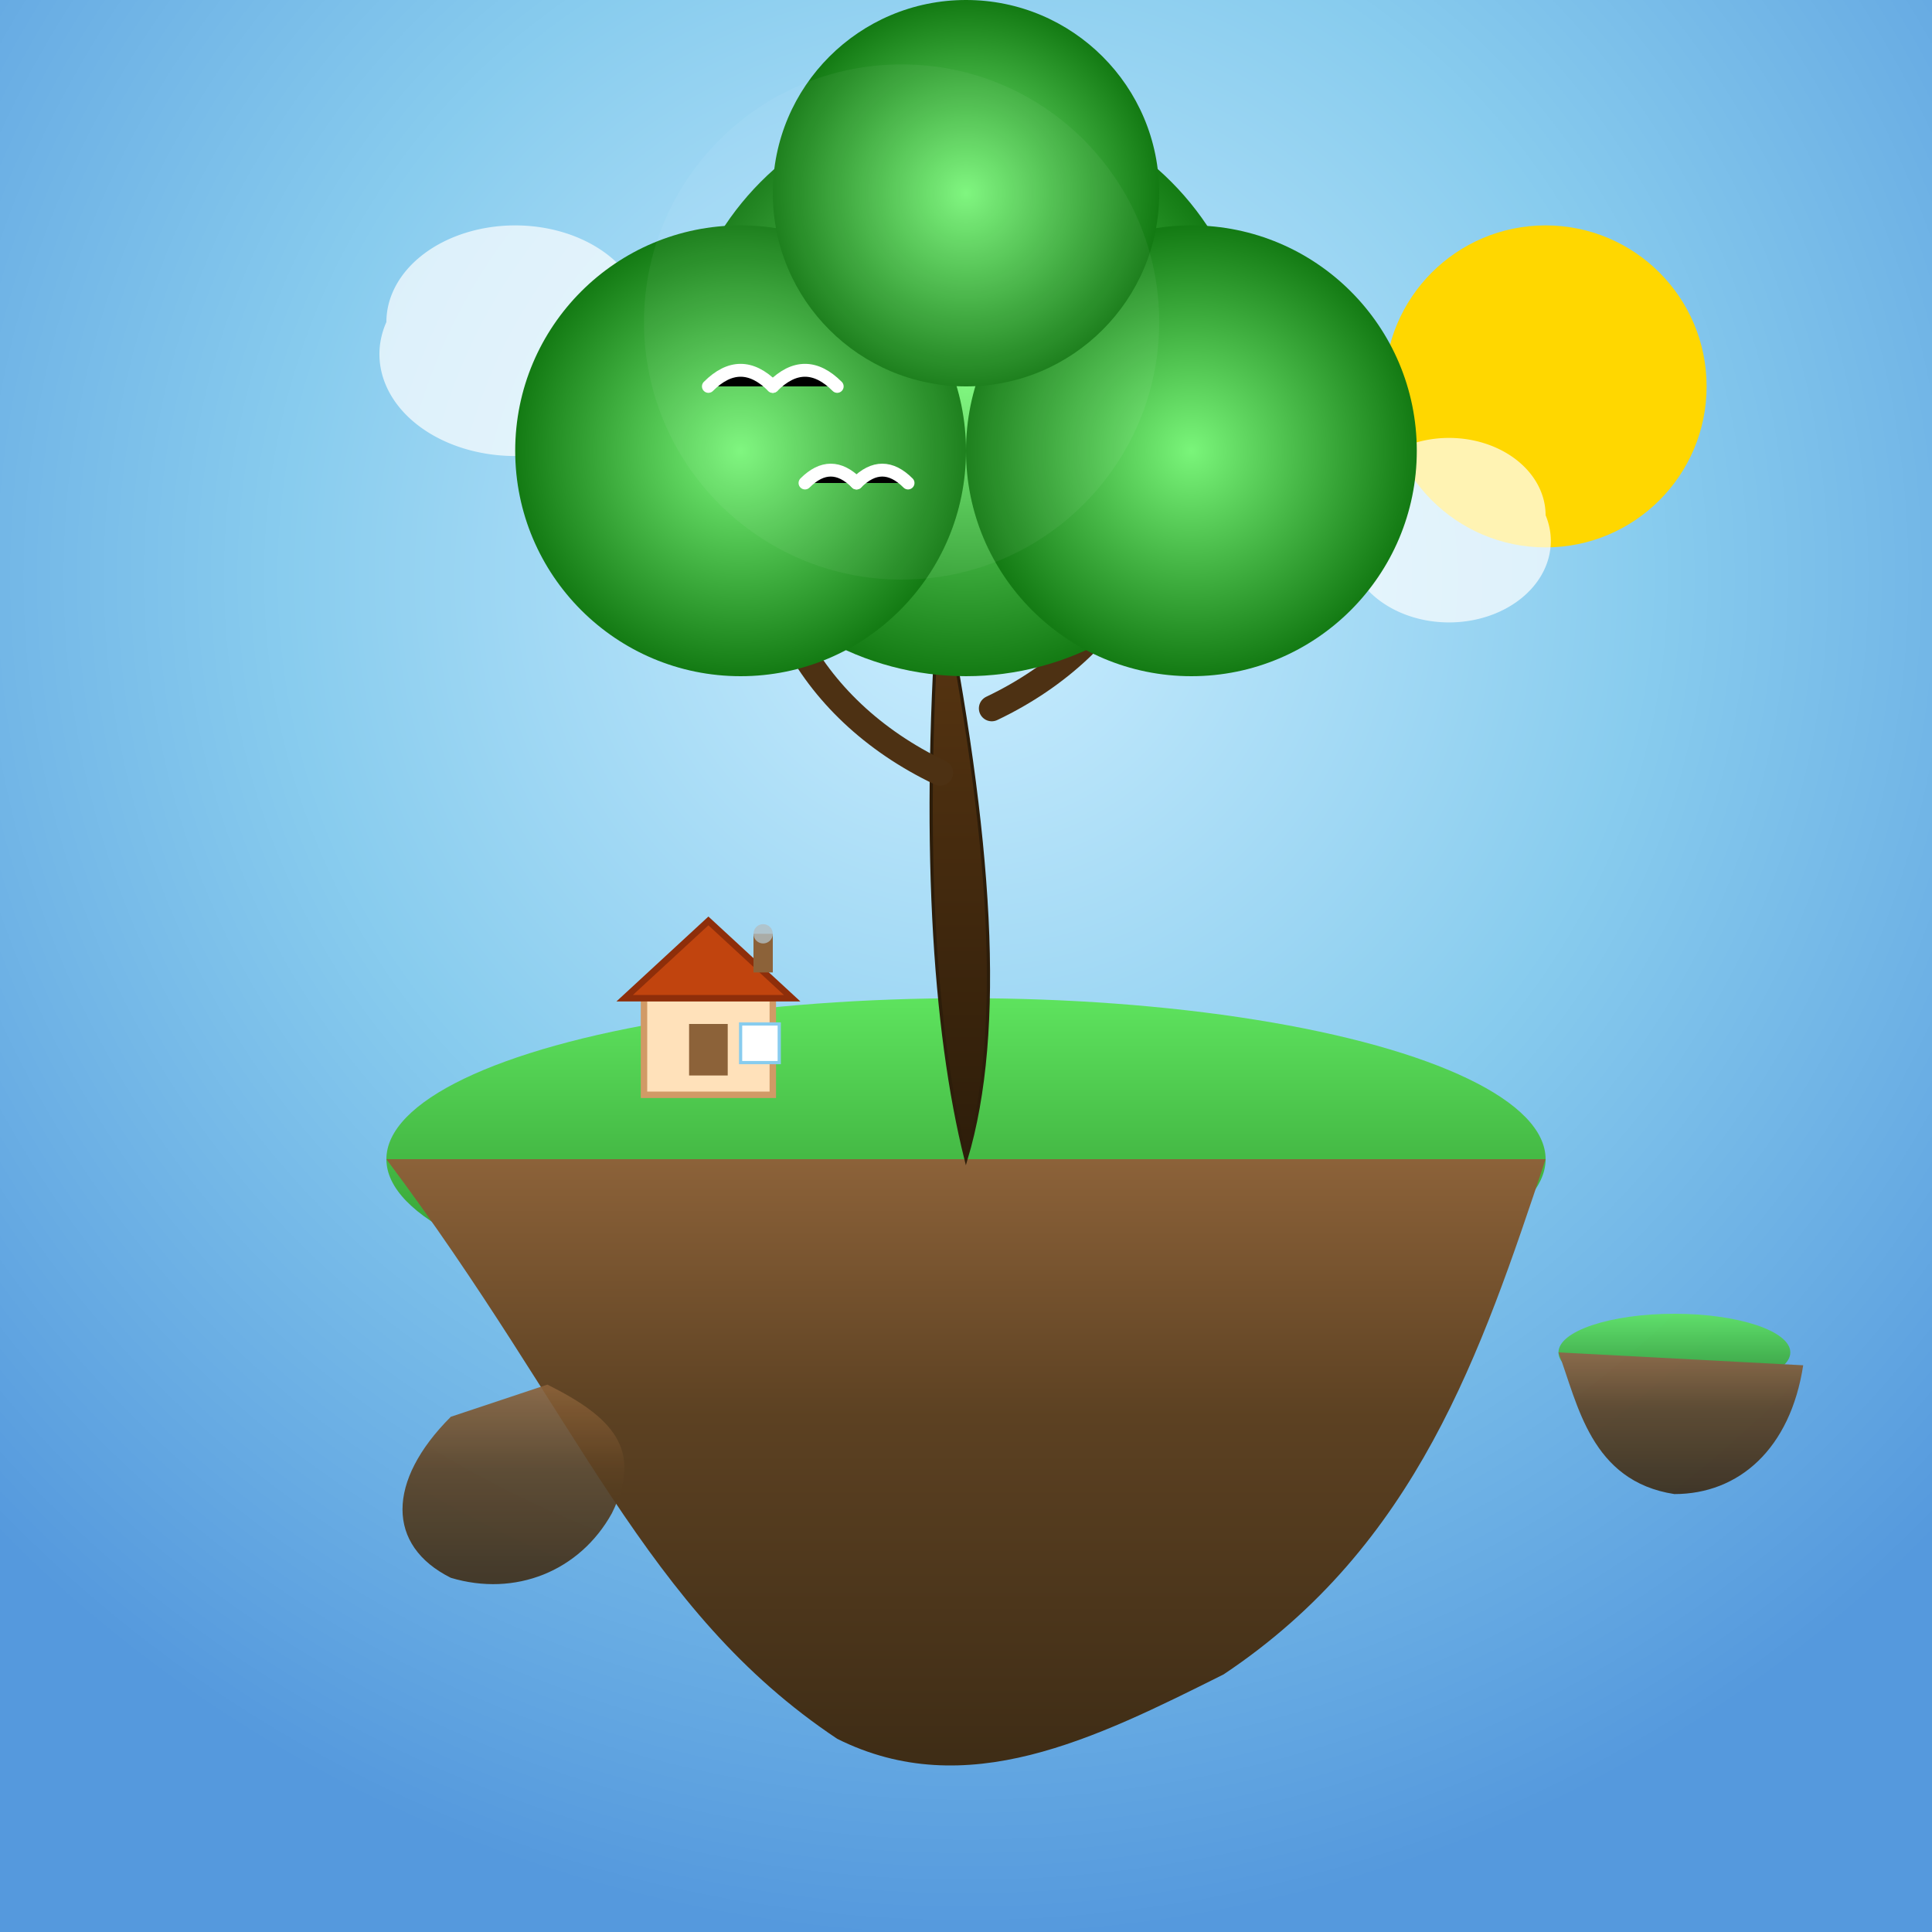
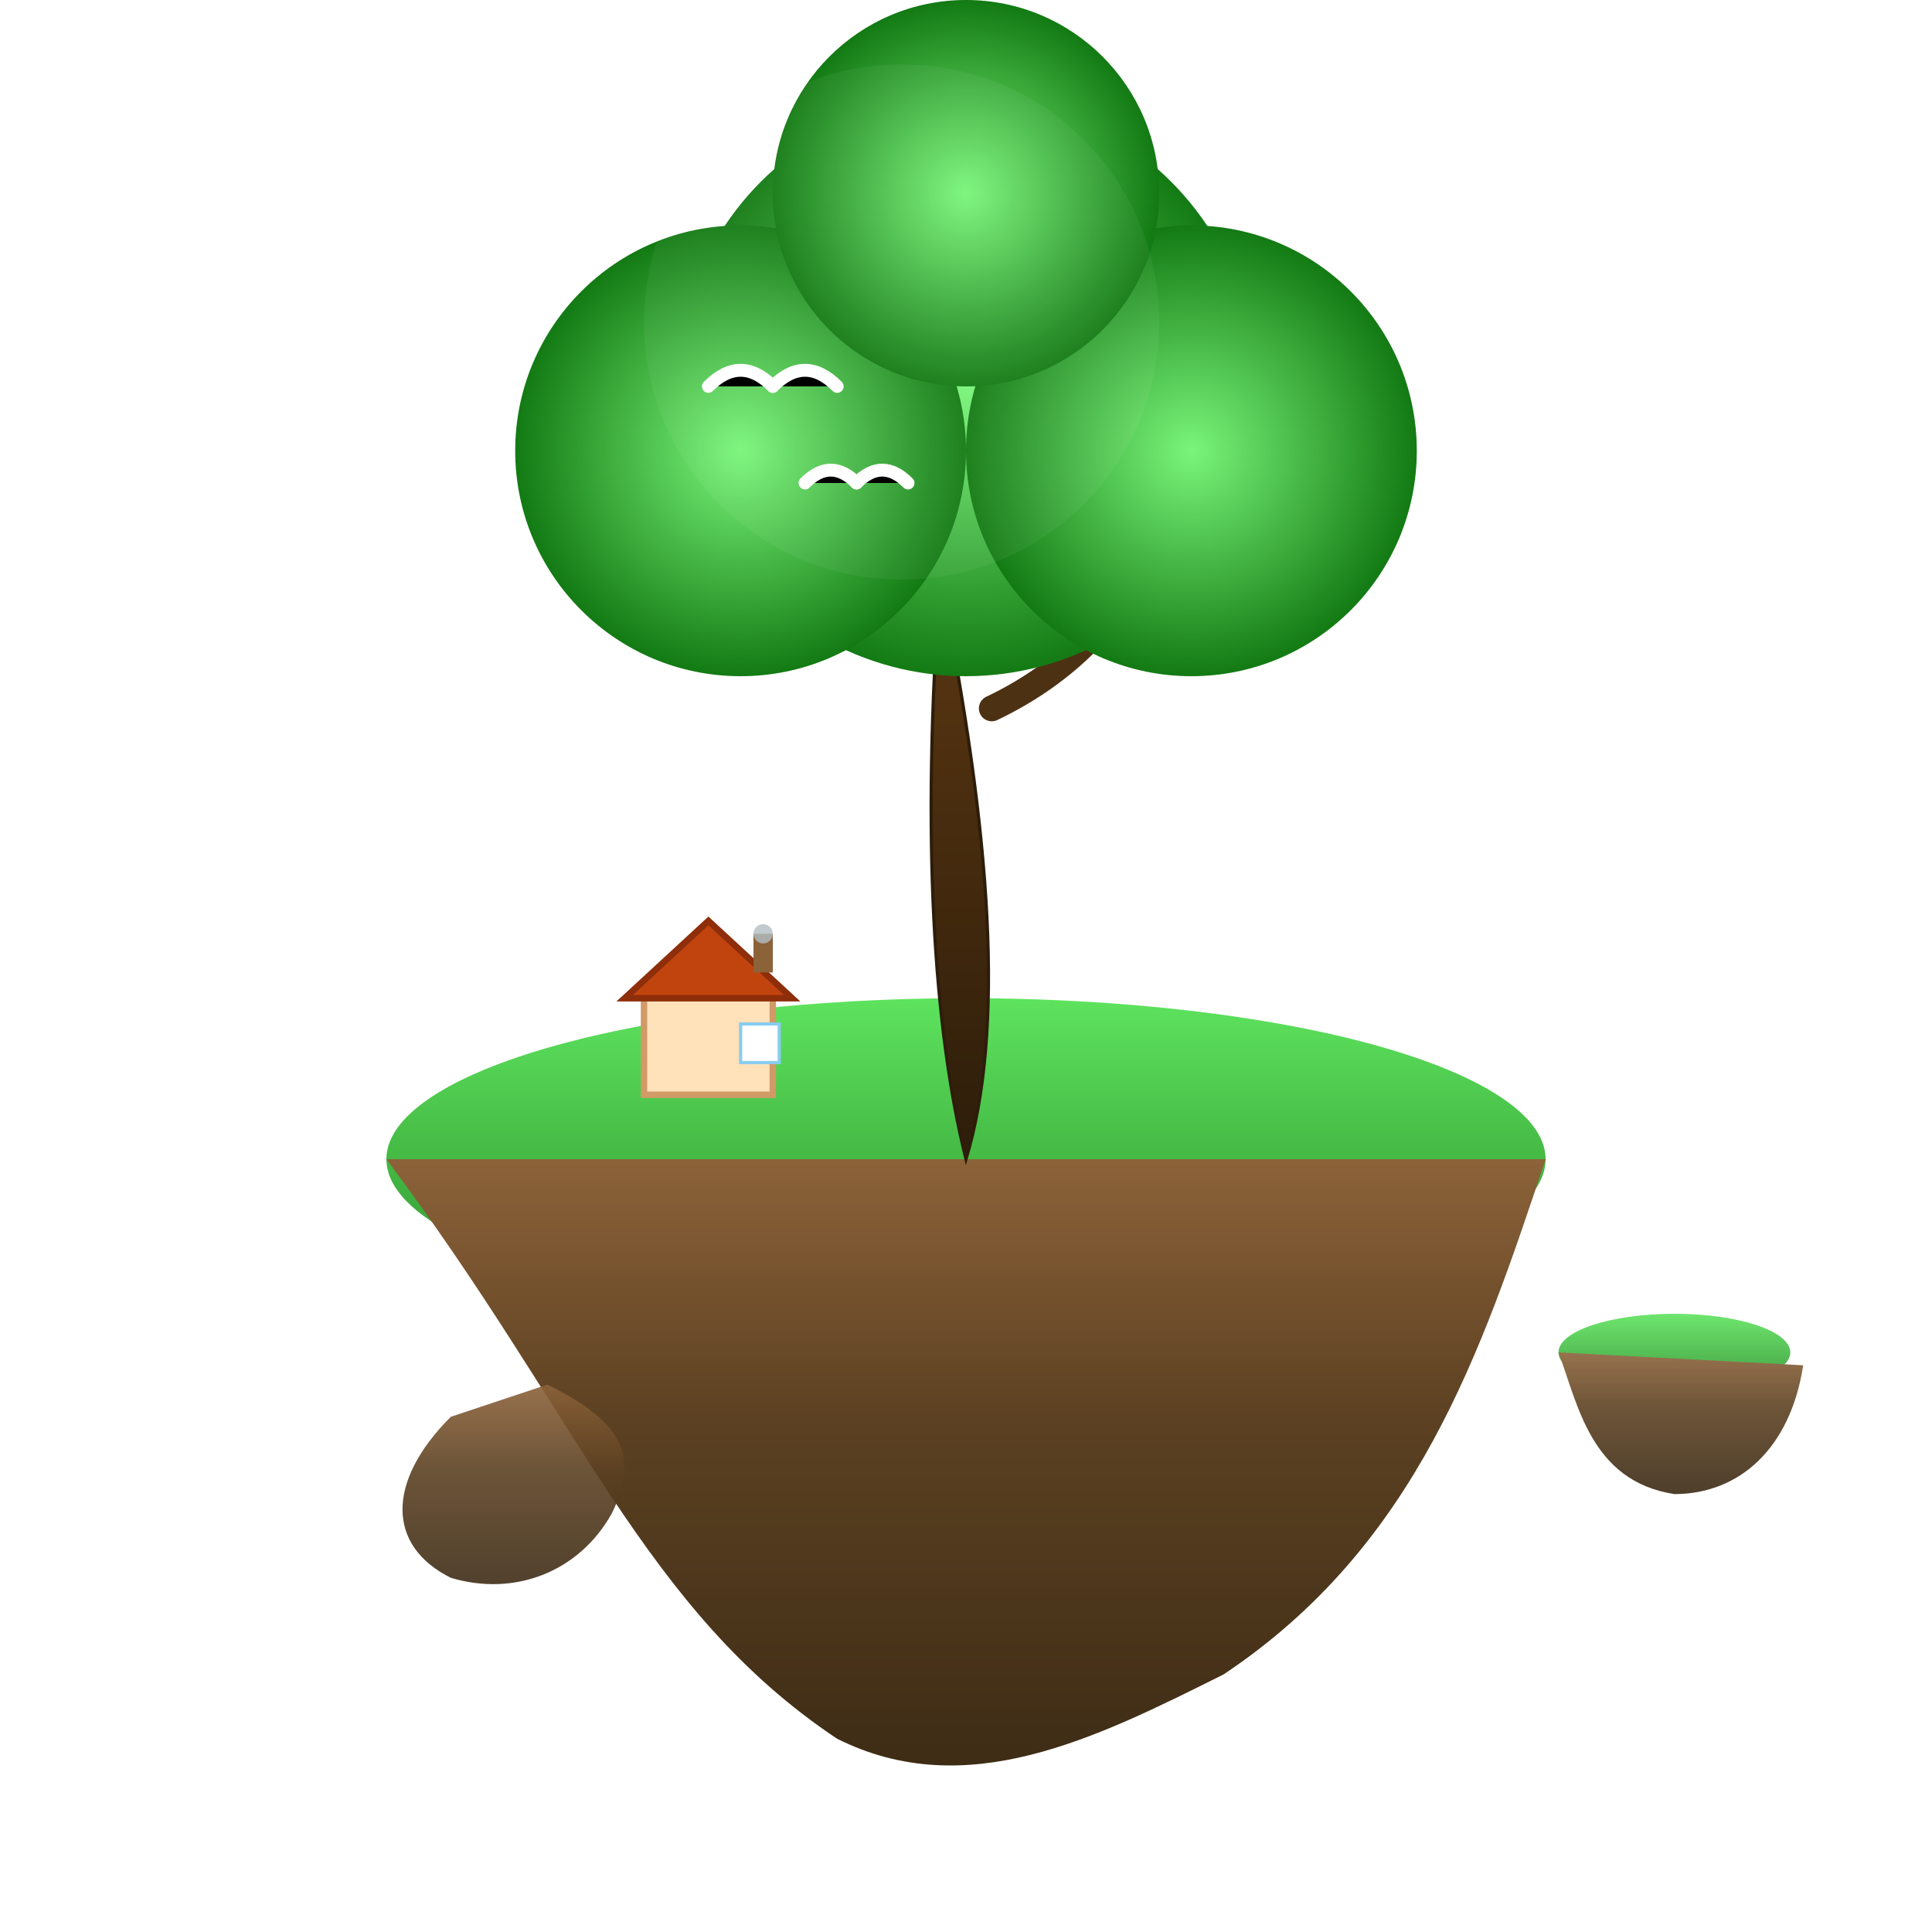
<svg xmlns="http://www.w3.org/2000/svg" viewBox="0 0 300 300">
  <defs>
    <radialGradient id="skyGrad" cx="50%" cy="30%" r="70%">
      <stop offset="0%" stop-color="#cceeff" />
      <stop offset="50%" stop-color="#88ccee" />
      <stop offset="100%" stop-color="#5599dd" />
    </radialGradient>
    <linearGradient id="grassGrad" x1="0%" y1="0%" x2="0%" y2="100%">
      <stop offset="0%" stop-color="#5ee35e" />
      <stop offset="100%" stop-color="#2b8f2b" />
    </linearGradient>
    <linearGradient id="rockGrad" x1="0%" y1="0%" x2="0%" y2="100%">
      <stop offset="0%" stop-color="#8c6239" />
      <stop offset="40%" stop-color="#5c4122" />
      <stop offset="100%" stop-color="#3b2a14" />
    </linearGradient>
    <linearGradient id="trunkGrad" x1="0%" y1="0%" x2="0%" y2="100%">
      <stop offset="0%" stop-color="#5b3712" />
      <stop offset="100%" stop-color="#2d1d0a" />
    </linearGradient>
    <radialGradient id="leafGrad" cx="50%" cy="50%" r="50%">
      <stop offset="0%" stop-color="#7af57a" />
      <stop offset="100%" stop-color="#137a13" />
    </radialGradient>
    <filter id="shadow" x="-40%" y="-40%" width="200%" height="200%">
      <feDropShadow dx="0" dy="2" stdDeviation="3" flood-color="#000" flood-opacity="0.5" />
    </filter>
  </defs>
-   <rect width="300" height="300" fill="url(#skyGrad)" />
-   <circle cx="240" cy="60" r="25" fill="gold" filter="url(#shadow)" />
  <g opacity="0.7">
    <path d="M60 50a20 15 0 0 1 40 0a20 15 0 0 1 40 0a20 15 0 0 1-40 10a20 15 0 0 1-40-10" fill="#fff" />
    <path d="M180 80a15 12 0 0 1 30 0a15 12 0 0 1 30 0a15 12 0 0 1-30 8a15 12 0 0 1-30-8" fill="#fff" />
  </g>
  <g transform="translate(150 180)" filter="url(#shadow)">
    <ellipse cx="0" cy="0" rx="90" ry="25" fill="url(#grassGrad)" />
    <path d="M-90 0C-60 40-50 70-20 90C0 100 20 90 40 80C70 60 80 30 90 0Z" fill="url(#rockGrad)" />
    <g transform="translate(-40 -25)">
      <rect x="-10" y="0" width="20" height="15" fill="#ffe1ba" stroke="#d19a66" stroke-width="1" />
-       <rect x="-3" y="4" width="6" height="8" fill="#8c6239" />
      <rect x="5" y="4" width="6" height="6" fill="#fff" stroke="#88ccee" stroke-width="0.5" />
      <polygon points="-13,0 0,-12 13,0" fill="#c1440e" stroke="#8e2e0a" stroke-width="1" />
      <rect x="7" y="-10" width="3" height="6" fill="#8c6239" />
      <circle cx="8.5" cy="-10" r="1.5" fill="#b2bec3" opacity="0.8">
        <animate attributeName="cy" values="-10;-12;-10" dur="3s" repeatCount="indefinite" />
      </circle>
    </g>
    <path d="M0 0C-5 -20 -7 -50 -4 -90C4 -50 6 -20 0 0Z" fill="url(#trunkGrad)" stroke="#2d1d0a" stroke-width="0.5" />
-     <path d="M-4 -60C-25 -70 -35 -90 -30 -110" fill="none" stroke="#4d3113" stroke-width="4" stroke-linecap="round" />
    <path d="M4 -70C25 -80 35 -100 30 -120" fill="none" stroke="#4d3113" stroke-width="4" stroke-linecap="round" />
    <g>
      <circle cx="0" cy="-120" r="45" fill="url(#leafGrad)" />
      <circle cx="-35" cy="-110" r="35" fill="url(#leafGrad)" />
      <circle cx="35" cy="-110" r="35" fill="url(#leafGrad)" />
      <circle cx="0" cy="-150" r="30" fill="url(#leafGrad)" />
      <circle cx="-10" cy="-130" r="40" fill="#fff" opacity="0.05" />
    </g>
  </g>
  <g opacity="0.9">
    <path d="M70 220C60 230 60 240 70 245C80 248 90 244 95 235C100 225 95 220 85 215Z" fill="url(#rockGrad)" filter="url(#shadow)" />
    <ellipse cx="260" cy="210" rx="18" ry="6" fill="url(#grassGrad)" filter="url(#shadow)" />
    <path d="M242 210C245 218 247 230 260 232C270 232 278 225 280 212Z" fill="url(#rockGrad)" filter="url(#shadow)" />
  </g>
  <g stroke="#fff" stroke-width="2" stroke-linecap="round">
    <path d="M110 60q5 -5 10 0" />
    <path d="M120 60q5 -5 10 0" />
    <path d="M125 75q4 -4 8 0" />
    <path d="M133 75q4 -4 8 0" />
  </g>
</svg>